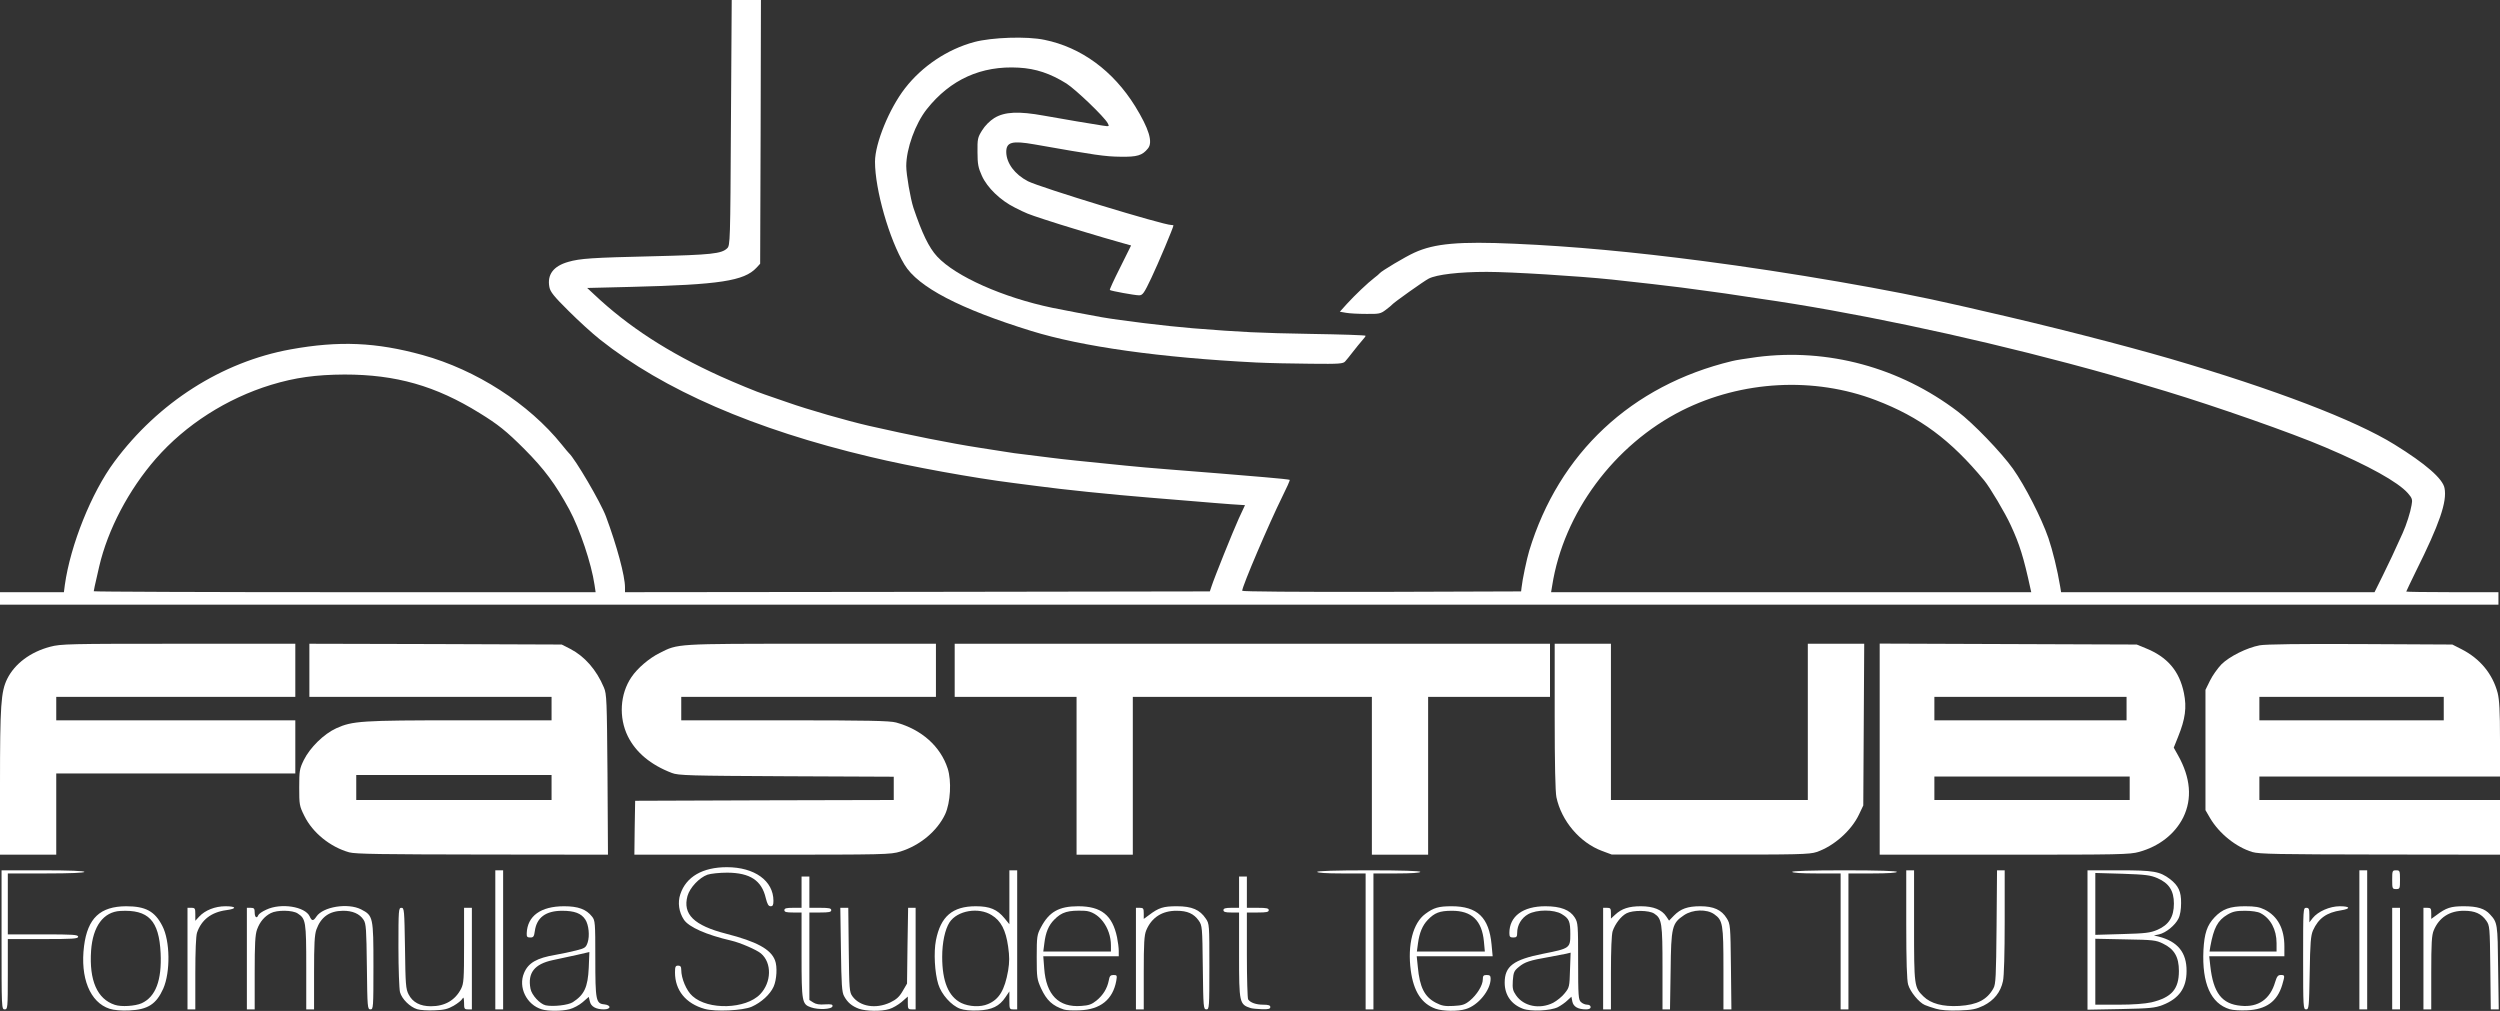
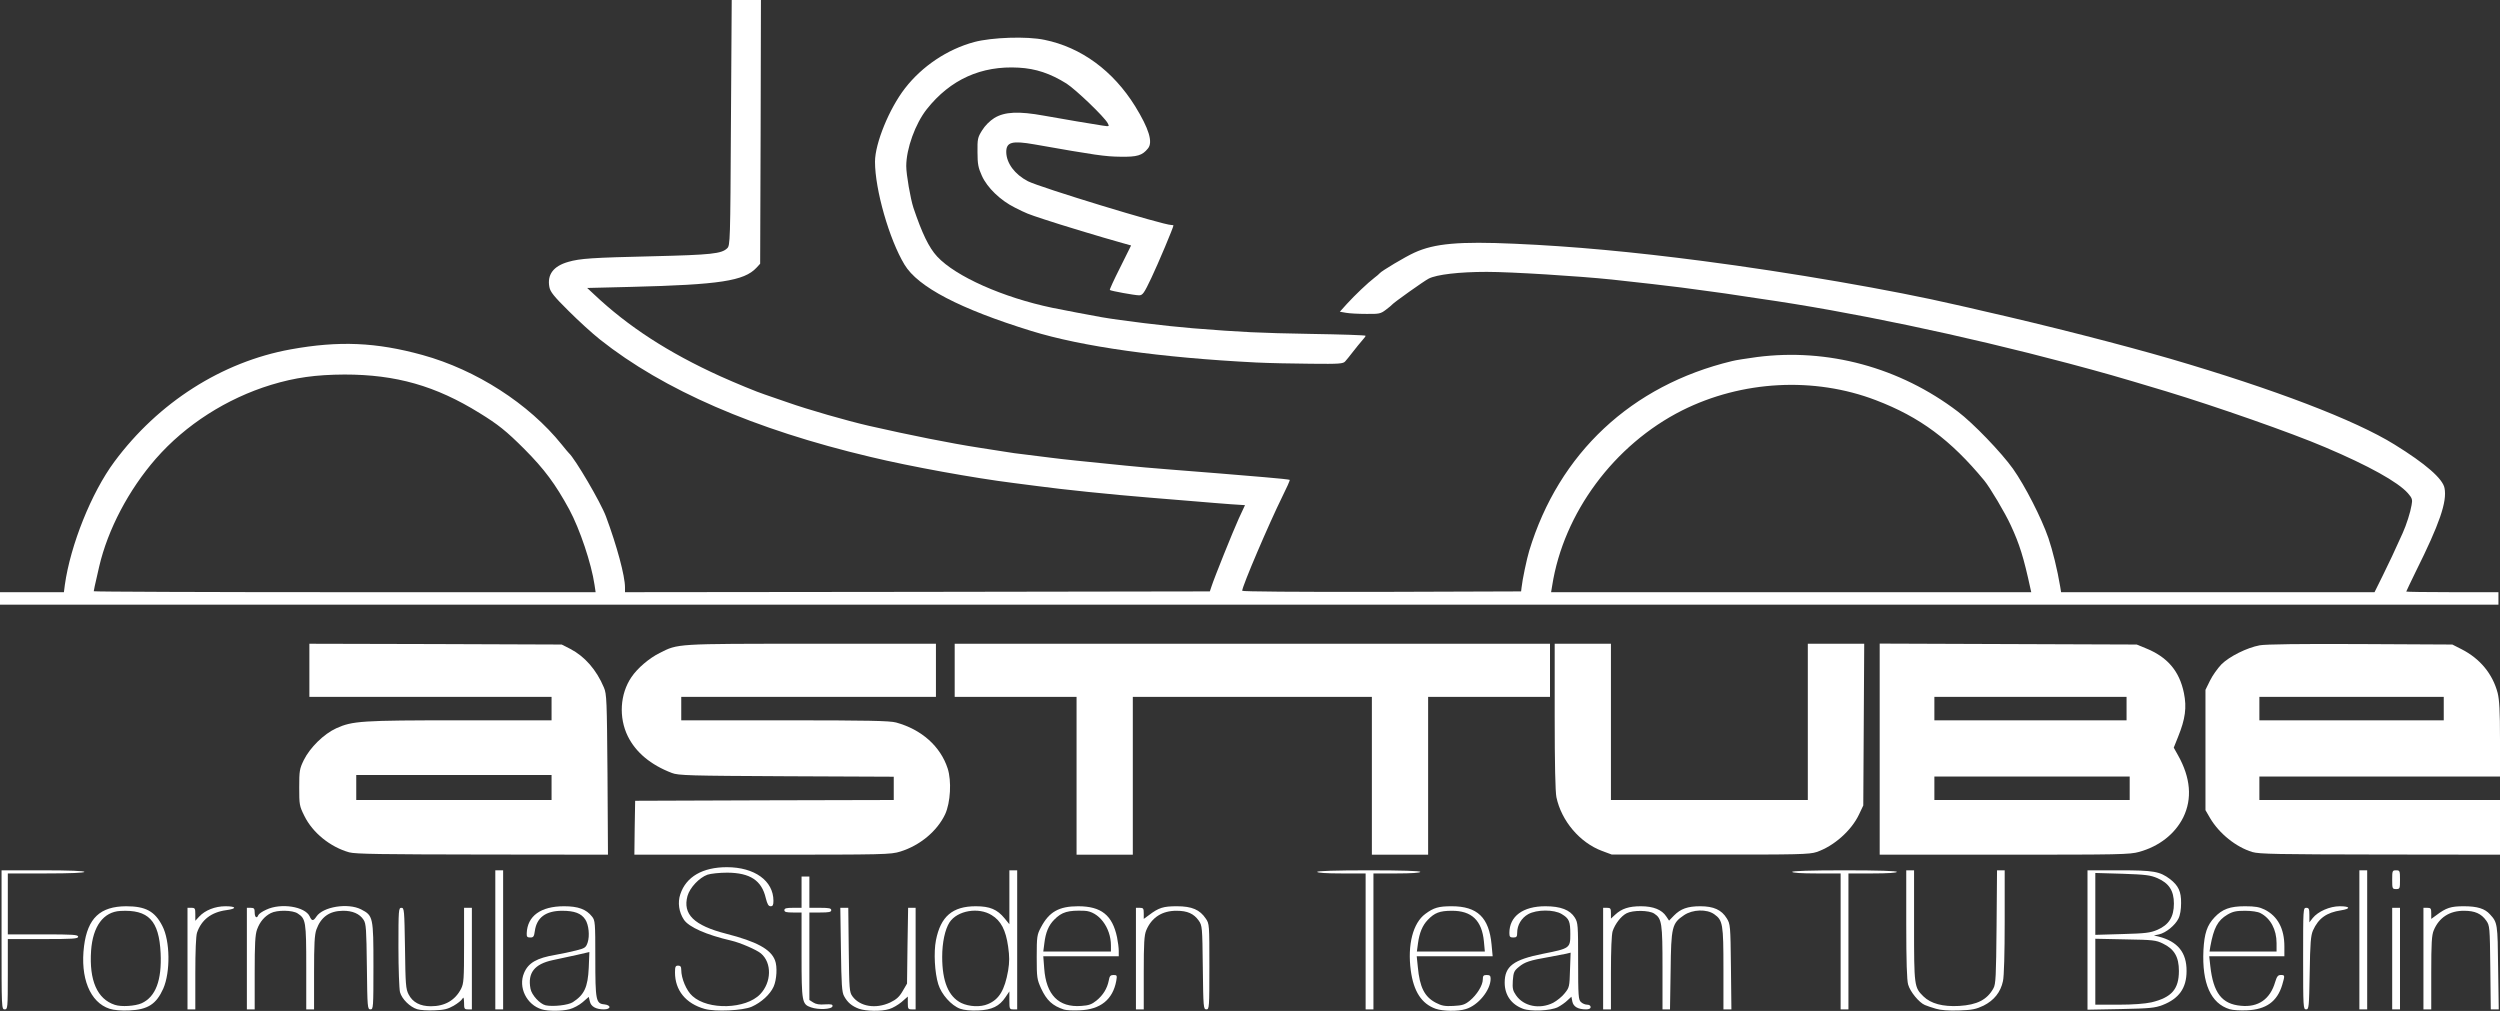
<svg xmlns="http://www.w3.org/2000/svg" xmlns:ns1="http://sodipodi.sourceforge.net/DTD/sodipodi-0.dtd" xmlns:ns2="http://www.inkscape.org/namespaces/inkscape" version="1.0" width="1600px" height="647px" viewBox="0 0 16000 6470" preserveAspectRatio="xMidYMid meet" id="svg75" ns1:docname="Fasttube_Logo_Weiß.svg" ns2:export-filename="/home/oskar/Documents/Uni/FaSTTUBe/Medien/MyLogos/Fasttube_Logo_Weiß.png" ns2:export-xdpi="169.33" ns2:export-ydpi="169.33" ns2:version="1.1.1 (3bf5ae0d25, 2021-09-20)">
  <rect x="0" y="0" width="16000" height="6470" fill="#333333" stroke="none" />
  <defs id="defs79" />
  <ns1:namedview pagecolor="#ffffff" bordercolor="#666666" borderopacity="1" objecttolerance="10" gridtolerance="10" guidetolerance="10" ns2:pageopacity="0" ns2:pageshadow="2" ns2:window-width="1920" ns2:window-height="1080" id="namedview77" showgrid="false" ns2:pagecheckerboard="true" ns2:zoom="0.4175" ns2:cx="871.85629" ns2:cy="474.2515" ns2:window-x="0" ns2:window-y="0" ns2:window-maximized="1" ns2:current-layer="svg75" />
  <g id="layer101" fill="#000000" stroke="none" style="fill:#ffffff;fill-opacity:1">
    <path d="M701 6456 c-125 -41 -189 -198 -163 -402 23 -178 103 -253 269 -254 125 0 184 32 232 126 50 96 52 295 6 401 -45 100 -99 135 -220 140 -50 2 -96 -2 -124 -11z m205 -35 c90 -41 130 -146 122 -321 -10 -209 -78 -280 -258 -270 -108 6 -176 98 -187 254 -13 191 39 310 152 347 41 14 130 8 171 -10z" id="path2" style="fill:#ffffff;fill-opacity:1" />
    <path d="M2670 6459 c-46 -14 -98 -65 -110 -109 -5 -19 -10 -149 -10 -287 0 -242 1 -253 19 -253 18 0 19 12 23 258 3 233 5 261 23 296 26 51 74 76 143 76 89 0 155 -38 193 -112 17 -34 19 -61 19 -278 l0 -240 25 0 25 0 0 325 0 325 -25 0 c-23 0 -25 -4 -25 -42 -1 -34 -3 -39 -11 -26 -5 10 -30 30 -56 45 -37 21 -61 27 -122 29 -42 2 -92 -1 -111 -7z" id="path4" style="fill:#ffffff;fill-opacity:1" />
    <path d="M3468 6460 c-98 -29 -153 -142 -114 -233 27 -65 82 -96 201 -116 39 -7 98 -19 132 -28 57 -14 63 -19 74 -51 14 -43 7 -113 -15 -147 -26 -40 -70 -56 -148 -56 -105 0 -163 43 -175 129 -5 36 -9 42 -29 42 -20 0 -24 -5 -23 -27 4 -111 90 -173 239 -173 90 0 142 19 179 66 20 25 21 38 21 268 0 270 4 289 58 294 45 5 43 32 -3 32 -51 0 -83 -18 -90 -51 l-7 -29 -39 34 c-22 19 -60 39 -84 45 -50 13 -137 13 -177 1z m198 -46 c74 -48 96 -96 102 -220 l4 -101 -78 18 c-44 10 -114 25 -157 34 -117 25 -161 82 -142 182 7 41 60 98 97 107 47 10 145 -1 174 -20z" id="path6" style="fill:#ffffff;fill-opacity:1" />
    <path d="M4510 6457 c-121 -34 -190 -119 -190 -233 0 -37 3 -44 20 -44 15 0 20 7 20 27 0 55 33 134 72 168 100 91 341 84 433 -12 73 -76 76 -201 5 -261 -27 -23 -133 -69 -190 -82 -160 -37 -272 -87 -303 -134 -32 -48 -41 -110 -23 -163 37 -112 143 -173 298 -173 177 0 298 87 298 215 0 27 -4 35 -18 35 -14 0 -21 -13 -31 -52 -26 -113 -100 -162 -246 -163 -50 0 -106 6 -127 13 -53 19 -113 83 -128 136 -32 117 41 189 248 242 195 50 285 99 312 170 16 40 11 125 -9 169 -22 49 -79 101 -140 128 -57 25 -233 33 -301 14z" id="path8" style="fill:#ffffff;fill-opacity:1" />
    <path d="M5497 6456 c-45 -17 -73 -40 -95 -81 -14 -25 -17 -74 -20 -297 l-4 -268 25 0 26 0 3 269 c3 254 4 271 24 298 48 65 148 82 241 39 39 -19 58 -35 80 -73 l28 -48 3 -242 4 -243 24 0 24 0 0 325 0 325 -25 0 c-23 0 -25 -4 -25 -41 l0 -41 -40 35 c-22 18 -57 39 -79 45 -51 16 -147 14 -194 -2z" id="path10" style="fill:#ffffff;fill-opacity:1" />
    <path d="M6145 6456 c-57 -21 -120 -92 -140 -157 -23 -73 -30 -205 -15 -281 30 -153 106 -218 255 -218 90 0 137 20 184 77 l31 38 0 -173 0 -172 25 0 25 0 0 445 0 445 -25 0 c-24 0 -25 -3 -25 -57 l0 -58 -25 37 c-39 58 -86 81 -174 85 -50 2 -90 -2 -116 -11z m178 -30 c72 -30 107 -90 129 -214 9 -56 9 -90 0 -154 -15 -106 -46 -165 -105 -201 -84 -53 -220 -30 -270 46 -29 45 -47 129 -47 221 0 157 40 254 122 295 50 24 123 28 171 7z" id="path12" style="fill:#ffffff;fill-opacity:1" />
    <path d="M6809 6461 c-73 -24 -110 -58 -146 -135 -26 -58 -28 -68 -28 -201 0 -132 2 -143 27 -190 52 -99 115 -135 238 -135 148 0 219 57 249 198 6 29 11 69 11 87 l0 35 -241 0 -242 0 6 78 c12 169 92 251 237 240 48 -3 67 -10 97 -34 43 -35 69 -78 79 -128 5 -30 11 -36 31 -36 22 0 23 3 17 38 -22 119 -101 183 -234 188 -41 2 -87 0 -101 -5z m301 -410 c0 -115 -79 -219 -170 -222 -104 -4 -144 7 -193 57 -36 36 -55 82 -63 150 l-7 54 217 0 216 0 0 -39z" id="path14" style="fill:#ffffff;fill-opacity:1" />
    <path d="M9188 6456 c-90 -32 -141 -111 -159 -245 -22 -164 14 -304 93 -362 54 -40 85 -49 169 -49 164 0 239 72 255 245 l7 75 -243 0 -243 0 7 68 c12 131 43 192 116 230 37 19 57 23 112 20 57 -3 73 -8 105 -34 45 -37 83 -98 83 -136 0 -23 4 -28 25 -28 20 0 25 5 25 24 0 73 -80 171 -159 194 -50 16 -147 14 -193 -2z m309 -431 c-13 -134 -78 -197 -206 -196 -77 0 -110 13 -153 58 -34 35 -54 83 -63 151 l-7 52 218 0 217 0 -6 -65z" id="path16" style="fill:#ffffff;fill-opacity:1" />
    <path d="M9747 6456 c-75 -28 -117 -88 -117 -167 0 -105 55 -147 246 -185 171 -34 174 -36 174 -125 0 -82 -7 -100 -55 -129 -49 -30 -160 -30 -215 1 -43 24 -70 70 -70 118 0 26 -4 31 -25 31 -21 0 -25 -5 -25 -29 0 -107 87 -171 230 -171 98 0 158 23 189 73 20 33 21 46 21 279 0 225 2 246 18 261 10 10 28 17 40 17 13 0 22 6 22 15 0 10 -10 15 -29 15 -52 0 -81 -17 -88 -50 l-6 -31 -26 24 c-14 14 -42 33 -61 43 -47 23 -172 29 -223 10z m193 -38 c24 -13 58 -40 74 -61 30 -37 31 -43 34 -149 l4 -111 -29 7 c-15 3 -65 13 -110 21 -122 21 -155 32 -192 63 -31 25 -35 35 -39 88 -3 50 0 64 20 93 49 72 152 92 238 49z" id="path18" style="fill:#ffffff;fill-opacity:1" />
    <path d="M12390 6456 c-25 -7 -57 -18 -71 -24 -36 -15 -94 -84 -107 -131 -8 -26 -12 -151 -12 -385 l0 -346 25 0 25 0 0 354 c0 388 1 395 60 453 47 46 124 67 229 61 115 -7 179 -40 219 -113 15 -26 17 -78 20 -392 l3 -363 25 0 24 0 0 330 c0 196 -4 349 -11 379 -15 71 -57 123 -124 157 -49 23 -72 28 -159 31 -65 2 -117 -2 -146 -11z" id="path20" style="fill:#ffffff;fill-opacity:1" />
    <path d="M14270 6459 c-121 -37 -178 -165 -168 -378 6 -108 23 -159 71 -210 50 -53 99 -71 195 -71 65 0 92 5 125 21 84 42 127 122 127 236 l0 63 -240 0 -241 0 7 63 c19 172 74 243 196 254 111 11 187 -42 219 -152 11 -36 18 -45 36 -45 27 0 27 2 9 64 -32 106 -103 157 -226 162 -41 2 -91 -1 -110 -7z m300 -423 c0 -87 -39 -159 -103 -192 -16 -9 -57 -15 -98 -15 -57 0 -78 4 -114 25 -62 37 -87 84 -109 204 l-5 32 214 0 215 0 0 -54z" id="path22" style="fill:#ffffff;fill-opacity:1" />
    <path d="M10 6015 l0 -445 265 0 c170 0 265 4 265 10 0 6 -88 10 -245 10 l-245 0 0 195 0 195 225 0 c193 0 225 2 225 15 0 13 -32 15 -225 15 l-225 0 0 225 c0 218 -1 225 -20 225 -20 0 -20 -7 -20 -445z" id="path24" style="fill:#ffffff;fill-opacity:1" />
    <path d="M1200 6135 l0 -325 25 0 c23 0 25 4 25 41 l0 42 25 -27 c37 -40 101 -66 168 -66 71 0 75 16 5 25 -96 13 -159 62 -187 144 -7 21 -11 118 -11 262 l0 229 -25 0 -25 0 0 -325z" id="path26" style="fill:#ffffff;fill-opacity:1" />
    <path d="M1580 6135 l0 -325 25 0 c21 0 25 5 25 30 0 31 14 41 23 17 3 -8 26 -24 51 -35 94 -45 249 -20 278 43 14 31 23 31 43 1 42 -63 201 -89 286 -46 77 40 79 48 79 363 0 268 -1 277 -19 277 -19 0 -20 -10 -23 -273 -3 -240 -5 -276 -21 -300 -25 -39 -72 -59 -133 -58 -86 1 -140 40 -169 120 -12 34 -15 93 -15 277 l0 234 -25 0 -25 0 0 -270 c0 -294 -3 -310 -55 -344 -33 -22 -132 -23 -172 -2 -41 21 -70 56 -88 105 -12 34 -15 93 -15 277 l0 234 -25 0 -25 0 0 -325z" id="path28" style="fill:#ffffff;fill-opacity:1" />
    <path d="M3170 6015 l0 -445 25 0 25 0 0 445 0 445 -25 0 -25 0 0 -445z" id="path30" style="fill:#ffffff;fill-opacity:1" />
    <path d="M5190 6447 c-57 -20 -60 -33 -60 -334 l0 -273 -55 0 c-42 0 -55 -3 -55 -15 0 -12 13 -15 55 -15 l55 0 0 -100 0 -100 25 0 25 0 0 100 0 100 70 0 c56 0 70 3 70 15 0 12 -14 15 -70 15 l-70 0 0 280 0 280 25 16 c17 11 40 15 75 12 41 -2 50 0 48 12 -4 20 -90 24 -138 7z" id="path32" style="fill:#ffffff;fill-opacity:1" />
    <path d="M7270 6135 l0 -325 25 0 c22 0 25 4 25 36 l0 35 33 -24 c63 -48 92 -57 179 -57 96 0 147 22 185 79 23 33 23 39 23 307 0 264 -1 274 -19 274 -19 0 -20 -11 -23 -267 -3 -262 -4 -269 -26 -301 -32 -45 -73 -63 -141 -63 -93 -1 -161 43 -195 125 -13 31 -16 81 -16 272 l0 234 -25 0 -25 0 0 -325z" id="path34" style="fill:#ffffff;fill-opacity:1" />
-     <path d="M8005 6452 c-73 -24 -75 -32 -75 -341 l0 -271 -50 0 c-38 0 -50 -4 -50 -15 0 -11 12 -15 50 -15 l50 0 0 -100 0 -100 25 0 25 0 0 100 0 100 70 0 c56 0 70 3 70 15 0 12 -14 15 -70 15 l-70 0 0 273 c0 149 4 277 8 283 14 21 51 34 96 34 34 0 46 4 46 15 0 12 -12 15 -52 14 -29 -1 -62 -4 -73 -7z" id="path36" style="fill:#ffffff;fill-opacity:1" />
    <path d="M8740 6025 l0 -435 -155 0 c-97 0 -155 -4 -155 -10 0 -6 117 -10 330 -10 213 0 330 4 330 10 0 6 -57 10 -150 10 l-150 0 0 435 0 435 -25 0 -25 0 0 -435z" id="path38" style="fill:#ffffff;fill-opacity:1" />
    <path d="M10260 6135 l0 -325 25 0 c22 0 25 4 25 35 l0 34 27 -25 c42 -39 88 -54 165 -54 79 0 134 22 162 65 l18 27 31 -32 c43 -44 88 -60 169 -60 85 0 136 23 169 77 23 37 24 44 27 311 l3 272 -25 0 -26 0 0 -260 c0 -287 -4 -310 -59 -349 -48 -34 -138 -31 -193 6 -77 52 -83 73 -86 356 l-4 247 -24 0 -24 0 0 -265 c0 -288 -4 -316 -53 -348 -33 -22 -137 -23 -177 -2 -35 18 -73 67 -89 114 -7 22 -11 120 -11 267 l0 234 -25 0 -25 0 0 -325z" id="path40" style="fill:#ffffff;fill-opacity:1" />
    <path d="M11780 6025 l0 -435 -155 0 c-97 0 -155 -4 -155 -10 0 -6 118 -10 335 -10 217 0 335 4 335 10 0 6 -58 10 -155 10 l-155 0 0 435 0 435 -25 0 -25 0 0 -435z" id="path42" style="fill:#ffffff;fill-opacity:1" />
    <path d="M13360 6016 l0 -446 204 0 c221 0 258 7 324 56 54 42 72 80 71 154 0 40 -6 78 -17 99 -21 43 -80 91 -124 101 l-33 7 30 7 c122 31 180 102 179 221 0 108 -48 176 -153 217 -50 19 -80 22 -268 26 l-213 4 0 -446z m409 399 c129 -31 176 -84 176 -201 0 -89 -29 -140 -102 -175 -45 -22 -62 -24 -240 -27 l-193 -4 0 211 0 211 148 0 c96 0 169 -6 211 -15z m38 -464 c74 -32 106 -83 106 -168 0 -83 -32 -131 -106 -163 -44 -19 -75 -23 -224 -28 l-173 -5 0 198 0 198 173 -5 c149 -4 179 -8 224 -27z" id="path44" style="fill:#ffffff;fill-opacity:1" />
    <path d="M14740 6135 c0 -318 0 -325 20 -325 17 0 20 7 20 46 l0 47 21 -27 c34 -43 110 -76 174 -76 67 0 72 16 8 26 -93 14 -145 51 -180 129 -14 33 -18 78 -21 273 -4 220 -5 232 -23 232 -18 0 -19 -12 -19 -325z" id="path46" style="fill:#ffffff;fill-opacity:1" />
    <path d="M15100 6015 l0 -445 25 0 25 0 0 445 0 445 -25 0 -25 0 0 -445z" id="path48" style="fill:#ffffff;fill-opacity:1" />
    <path d="M15310 6135 l0 -325 25 0 25 0 0 325 0 325 -25 0 -25 0 0 -325z" id="path50" style="fill:#ffffff;fill-opacity:1" />
    <path d="M15510 6135 l0 -325 25 0 c22 0 25 4 25 36 l0 35 33 -24 c62 -47 92 -57 175 -57 87 0 135 15 168 52 48 52 49 60 52 341 l4 267 -25 0 -26 0 -3 -267 c-3 -262 -4 -269 -26 -301 -32 -45 -73 -63 -141 -63 -93 -1 -161 43 -195 125 -13 31 -16 81 -16 272 l0 234 -25 0 -25 0 0 -325z" id="path52" style="fill:#ffffff;fill-opacity:1" />
    <path d="M15310 5630 c0 -57 1 -60 25 -60 24 0 25 3 25 60 0 57 -1 60 -25 60 -24 0 -25 -3 -25 -60z" id="path54" style="fill:#ffffff;fill-opacity:1" />
-     <path d="M0 5023 c0 -511 6 -596 46 -678 48 -97 149 -173 276 -206 67 -18 121 -19 820 -19 l748 0 0 170 0 170 -765 0 -765 0 0 75 0 75 765 0 765 0 0 170 0 170 -765 0 -765 0 0 260 0 260 -180 0 -180 0 0 -447z" id="path56" style="fill:#ffffff;fill-opacity:1" />
    <path d="M2235 5455 c-121 -34 -234 -125 -287 -233 -32 -64 -33 -72 -33 -182 0 -107 2 -119 29 -175 40 -81 129 -168 208 -204 104 -47 160 -51 792 -51 l586 0 0 -75 0 -75 -775 0 -775 0 0 -170 0 -170 808 2 807 3 55 28 c92 48 167 133 215 247 18 42 19 80 23 558 l3 512 -803 -1 c-644 -1 -813 -3 -853 -14z m1295 -415 l0 -80 -625 0 -625 0 0 80 0 80 625 0 625 0 0 -80z" id="path58" style="fill:#ffffff;fill-opacity:1" />
    <path d="M4062 5298 l3 -173 828 -3 827 -2 0 -74 0 -75 -687 -3 c-622 -3 -692 -5 -733 -21 -136 -52 -231 -132 -282 -235 -59 -120 -50 -271 23 -378 39 -58 113 -121 181 -155 119 -60 98 -59 970 -59 l798 0 0 170 0 170 -815 0 -815 0 0 75 0 75 663 0 c532 0 672 3 712 14 164 45 284 153 330 294 26 80 18 219 -16 293 -51 108 -161 200 -287 239 -62 19 -94 20 -883 20 l-819 0 2 -172z" id="path60" style="fill:#ffffff;fill-opacity:1" />
    <path d="M6890 4965 l0 -505 -390 0 -390 0 0 -170 0 -170 1905 0 1905 0 0 170 0 170 -390 0 -390 0 0 505 0 505 -180 0 -180 0 0 -505 0 -505 -765 0 -765 0 0 505 0 505 -180 0 -180 0 0 -505z" id="path62" style="fill:#ffffff;fill-opacity:1" />
    <path d="M10253 5446 c-142 -53 -260 -192 -292 -344 -7 -35 -11 -214 -11 -517 l0 -465 180 0 180 0 0 500 0 500 630 0 630 0 0 -500 0 -500 180 0 181 0 -3 518 -3 517 -27 57 c-49 104 -162 204 -272 241 -44 15 -119 17 -680 16 l-631 0 -62 -23z" id="path64" style="fill:#ffffff;fill-opacity:1" />
    <path d="M12030 4795 l0 -676 823 3 822 3 56 23 c140 56 217 146 246 287 19 93 9 166 -37 280 l-28 70 28 50 c80 143 91 277 33 396 -53 106 -153 185 -282 221 -61 17 -121 18 -863 18 l-798 0 0 -675z m1600 250 l0 -75 -625 0 -625 0 0 75 0 75 625 0 625 0 0 -75z m-20 -510 l0 -75 -615 0 -615 0 0 75 0 75 615 0 615 0 0 -75z" id="path66" style="fill:#ffffff;fill-opacity:1" />
    <path d="M14415 5453 c-105 -32 -212 -118 -271 -218 l-29 -50 0 -385 0 -385 29 -59 c16 -33 49 -79 73 -104 51 -51 164 -107 245 -122 36 -7 265 -10 645 -8 l588 3 59 30 c118 60 199 158 231 280 11 45 15 115 15 297 l0 238 -770 0 -770 0 0 75 0 75 770 0 770 0 0 175 0 175 -767 -1 c-655 -1 -775 -3 -818 -16z m1225 -918 l0 -75 -590 0 -590 0 0 75 0 75 590 0 590 0 0 -75z" id="path68" style="fill:#ffffff;fill-opacity:1" />
    <path d="M0 3830 l0 -40 204 0 205 0 6 -47 c36 -255 170 -590 317 -788 281 -379 688 -639 1128 -719 309 -56 547 -46 844 36 344 95 681 312 891 573 22 28 43 52 46 55 39 35 203 314 237 405 70 188 122 381 122 454 l0 31 1872 -2 1871 -3 10 -30 c19 -59 137 -352 175 -436 l40 -86 -92 -6 c-50 -4 -145 -11 -211 -17 -66 -5 -203 -16 -305 -25 -248 -20 -566 -53 -720 -74 -36 -5 -105 -14 -155 -20 -248 -31 -658 -105 -915 -167 -743 -176 -1323 -428 -1730 -751 -47 -37 -137 -119 -201 -183 -95 -94 -117 -122 -123 -153 -15 -80 26 -134 121 -161 76 -22 153 -27 543 -36 372 -9 438 -16 474 -51 19 -18 20 -41 24 -804 l5 -785 93 0 94 0 -2 844 -3 844 -24 26 c-79 84 -235 108 -799 122 l-284 7 44 41 c217 205 475 373 808 524 93 42 238 102 285 117 22 8 87 30 145 50 130 46 381 118 520 150 263 60 529 113 705 140 55 9 127 20 160 25 33 6 98 15 145 20 47 6 119 15 160 20 68 9 204 23 475 50 55 6 183 17 285 25 102 8 244 19 315 25 72 6 201 17 288 24 86 7 159 15 161 17 3 2 -19 51 -48 109 -84 170 -256 572 -256 601 0 5 349 8 893 7 l892 -3 3 -25 c5 -50 34 -186 49 -235 190 -625 654 -1059 1298 -1214 22 -6 94 -17 160 -26 453 -58 913 66 1285 349 99 75 277 260 353 366 77 109 182 314 227 444 27 80 57 201 75 309 l6 37 1003 0 1003 0 53 -107 c47 -96 67 -138 127 -271 24 -53 50 -135 57 -179 7 -36 4 -45 -24 -77 -63 -71 -249 -175 -530 -294 -215 -92 -696 -260 -1015 -357 -346 -104 -387 -115 -625 -179 -681 -181 -1406 -333 -1980 -415 -41 -6 -104 -16 -140 -21 -36 -6 -114 -17 -175 -25 -60 -8 -144 -19 -185 -25 -74 -10 -270 -32 -445 -51 -211 -22 -643 -49 -800 -49 -177 0 -320 17 -371 43 -30 15 -225 154 -234 166 -3 4 -21 19 -41 34 -33 25 -43 27 -125 26 -49 0 -107 -3 -129 -7 l-40 -7 45 -50 c51 -56 134 -135 176 -167 16 -12 31 -25 34 -29 10 -14 166 -107 222 -132 129 -59 285 -73 643 -57 369 16 755 52 1200 110 560 73 1221 187 1625 281 47 10 123 28 170 39 419 95 889 216 1200 306 666 195 1182 392 1435 549 199 123 309 219 320 279 17 87 -32 229 -184 534 -33 68 -61 126 -61 128 0 2 133 4 295 4 l295 0 0 40 0 40 -7995 0 -7995 0 0 -40z m3805 -87 c-20 -136 -94 -357 -162 -483 -89 -163 -158 -256 -287 -386 -116 -116 -169 -158 -286 -230 -282 -175 -536 -247 -865 -247 -184 1 -315 19 -470 66 -284 87 -547 255 -737 472 -174 199 -308 454 -363 690 -30 130 -35 154 -35 159 0 3 723 6 1606 6 l1606 0 -7 -47z m9190 25 c-44 -203 -70 -285 -126 -406 -36 -79 -133 -242 -170 -287 -214 -259 -411 -406 -694 -514 -395 -151 -857 -126 -1240 66 -434 219 -758 655 -831 1121 l-7 42 1537 0 1536 0 -5 -22z" id="path70" style="fill:#ffffff;fill-opacity:1" />
    <path d="M8040 2320 c-612 -31 -1114 -101 -1440 -202 -456 -141 -725 -281 -811 -424 -98 -162 -189 -481 -189 -659 0 -117 91 -340 192 -470 110 -142 272 -250 443 -296 112 -30 338 -38 450 -14 235 48 439 198 580 425 88 143 115 230 82 270 -36 45 -69 55 -177 53 -97 -1 -159 -10 -550 -79 -143 -25 -180 -15 -180 49 1 71 54 143 139 187 79 40 865 280 918 280 7 0 13 1 13 3 0 12 -99 247 -141 335 -47 99 -56 112 -79 112 -27 0 -181 -28 -187 -34 -3 -2 27 -67 66 -144 l70 -141 -57 -16 c-123 -34 -407 -120 -502 -152 -106 -35 -108 -36 -184 -74 -93 -46 -178 -128 -212 -204 -23 -51 -28 -74 -28 -151 -1 -84 1 -94 29 -139 19 -31 49 -61 79 -80 66 -40 156 -44 316 -15 128 23 312 54 378 64 42 6 43 6 31 -16 -22 -41 -203 -214 -263 -253 -104 -65 -197 -96 -306 -102 -240 -14 -438 76 -588 265 -74 93 -132 254 -132 365 0 54 27 209 46 267 55 163 99 255 152 312 118 127 421 262 737 328 59 12 251 49 315 60 120 21 413 57 585 71 315 25 420 30 753 36 193 3 352 8 352 12 0 3 -10 17 -23 31 -12 14 -38 45 -57 70 -19 25 -42 53 -50 62 -13 16 -35 18 -220 16 -113 -1 -270 -4 -350 -8z" id="path72" style="fill:#ffffff;fill-opacity:1" />
  </g>
</svg>